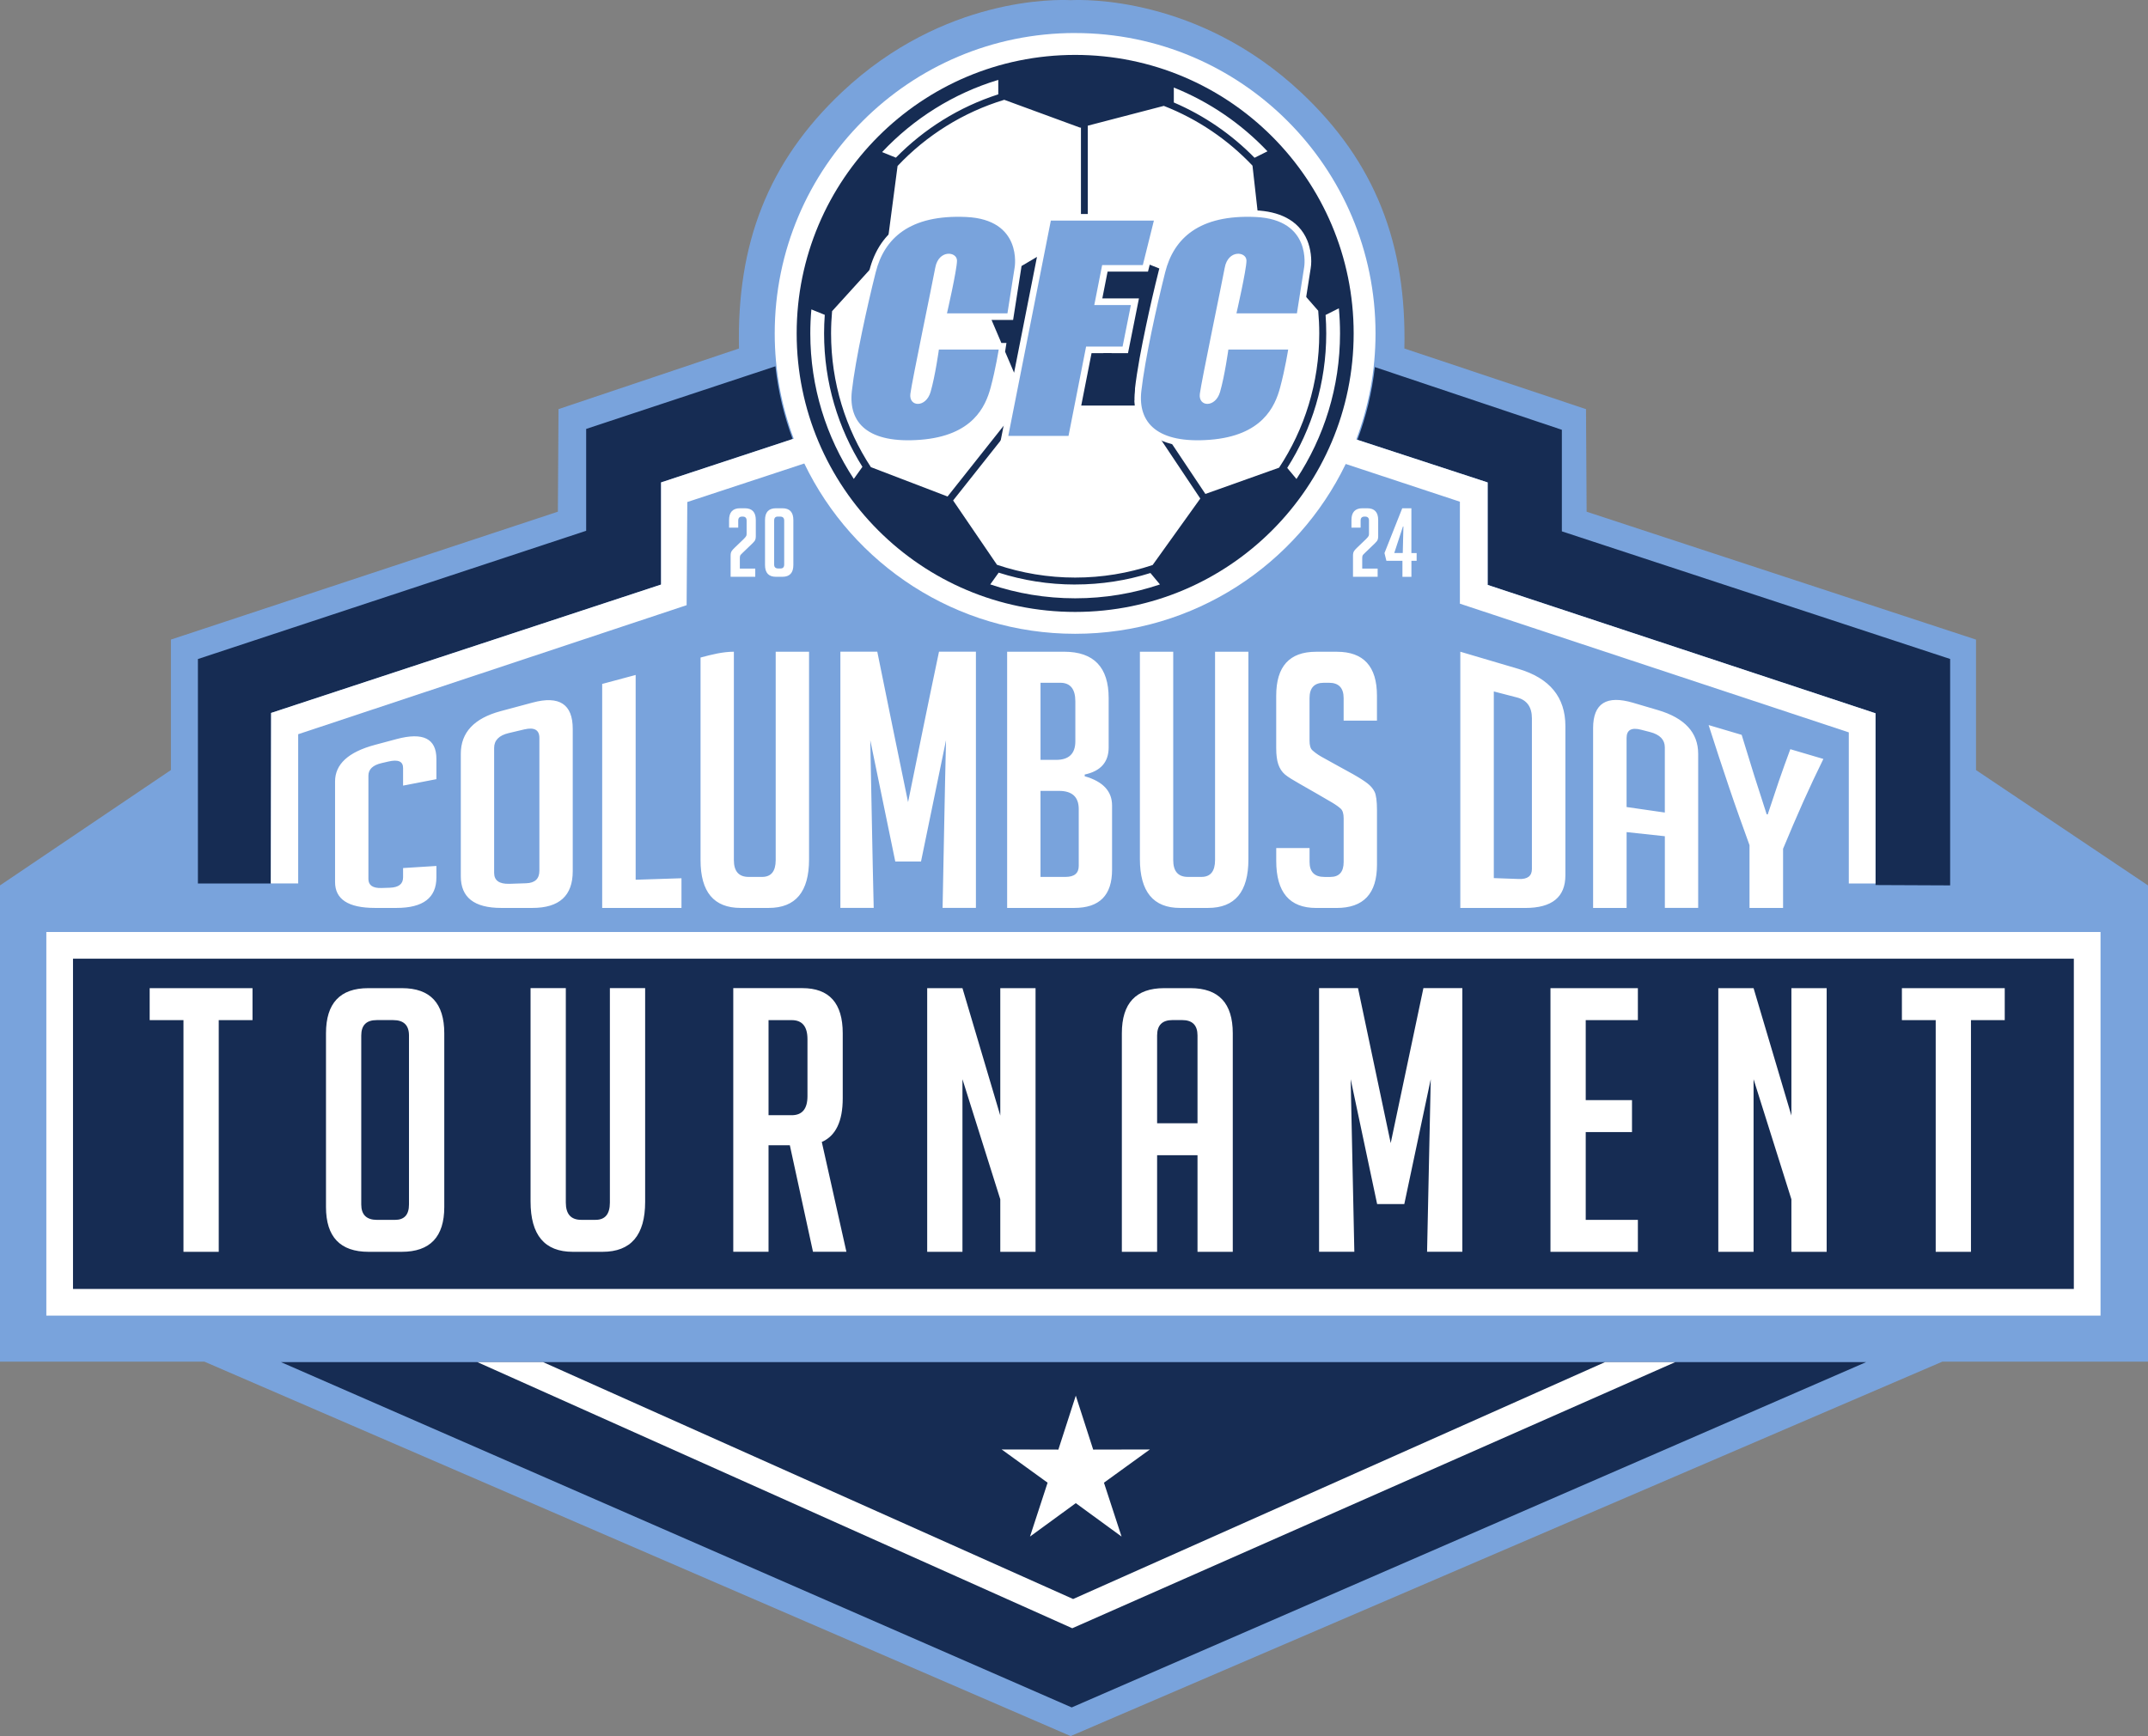
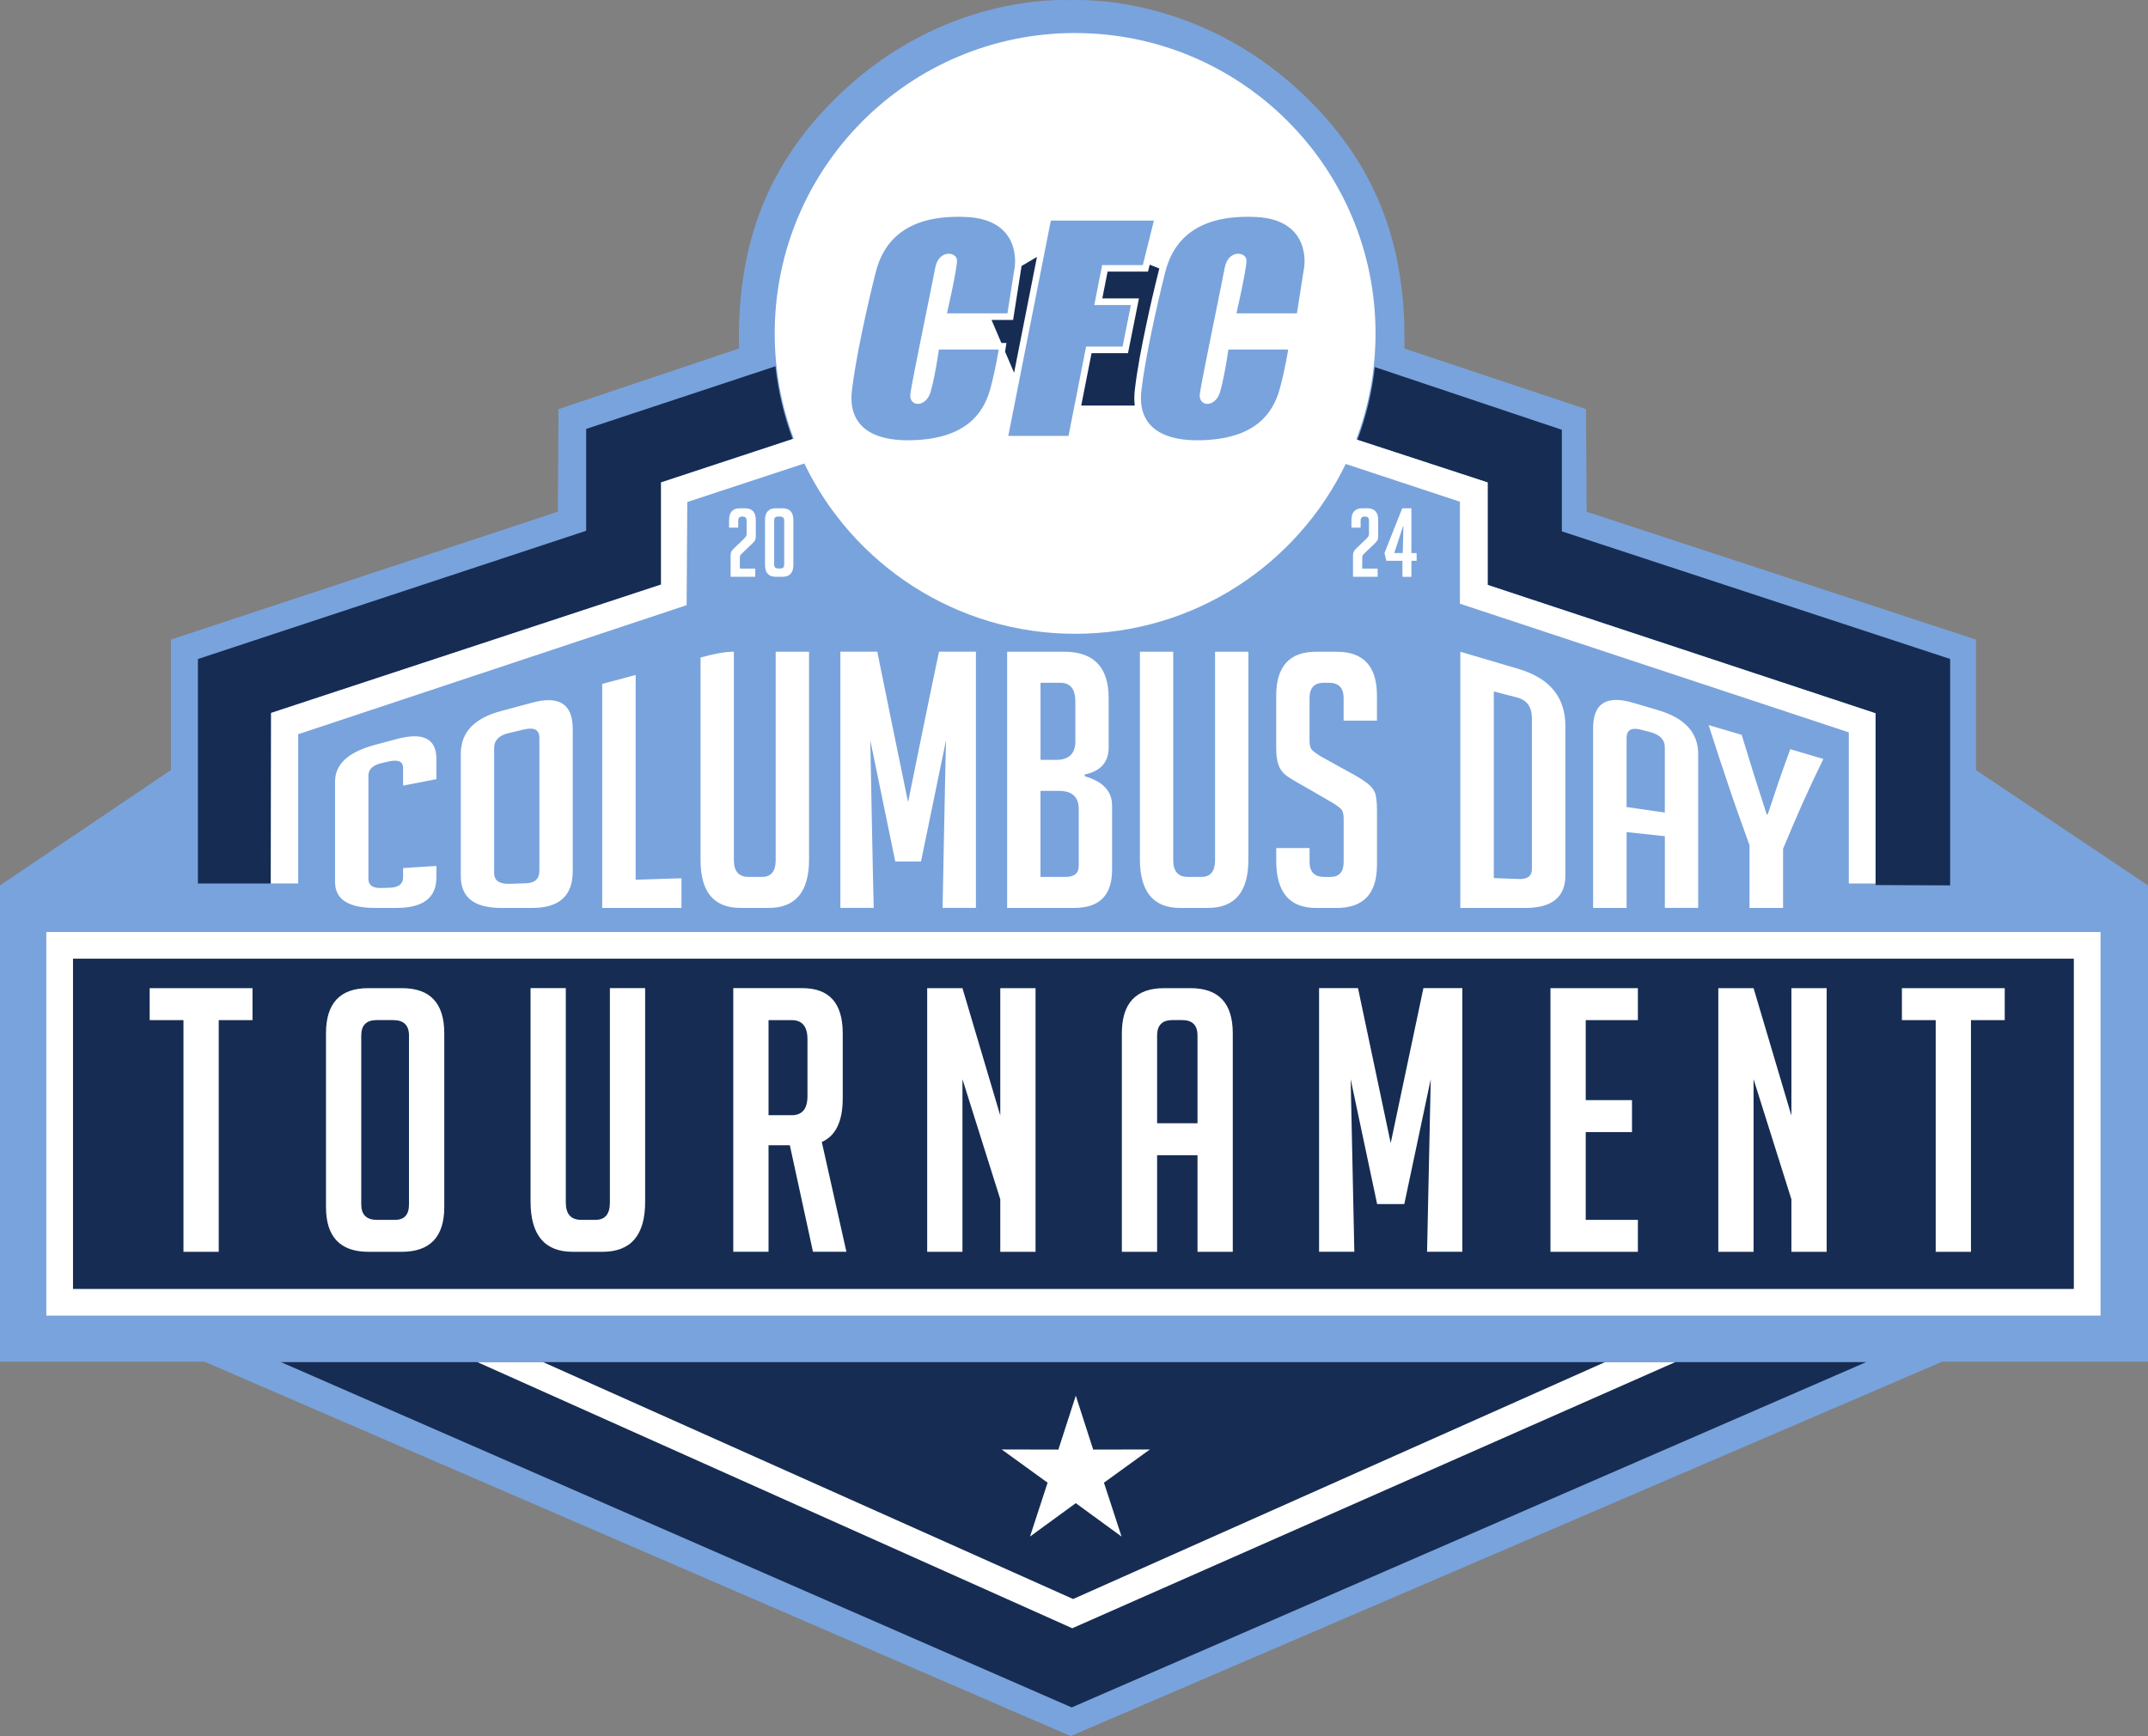
<svg xmlns="http://www.w3.org/2000/svg" id="Layer_2" viewBox="0 0 720 582.07">
  <rect x="0" y="0" width="720" height="582.07" fill="#808080" stroke="none" />
  <defs>
    <style>.cls-1,.cls-2,.cls-3{fill-rule:evenodd;}.cls-1,.cls-2,.cls-3,.cls-4,.cls-5{stroke-width:0px;}.cls-1,.cls-4{fill:#162c53;}.cls-2{fill:#79a3dc;}.cls-3,.cls-5{fill:#fff;}</style>
  </defs>
  <g id="Layer_3">
    <path class="cls-2" d="M359.26,581.91l291.82-125.38h68.92v-159.67l-57.65-38.67v-43.74l-130.52-42.88-.21-34.39-60.88-20.33c.8-35.01-9.74-62.55-34.71-85.94C401.63-1.31,363.07-.16,358.88.06c-4.16-.23-42.48-1.38-76.67,30.84-24.82,23.39-35.29,50.93-34.5,85.94l-60.5,20.33-.21,34.39-129.71,42.88v43.74L0,296.86v159.67h68.5l290.01,125.38.38.16.38-.16Z" />
    <path class="cls-1" d="M90.79,296.21h-24.45v-75.25l130.14-43v-34.15l63.44-21c.92,8.49,2.89,16.67,5.78,24.4l-44.1,14.54v34.25l-130.71,43.04-.1,57.17h0ZM460.83,123.07l62.7,21.03v34.05l130.15,42.79v75.91l-25-.11v-57.59l-130.02-43.04v-34.36l-43.67-14.29c2.91-7.73,4.91-15.9,5.85-24.4Z" />
    <path class="cls-3" d="M360.39,11.08c55.61,0,100.68,45.09,100.68,100.71,0,12.52-2.29,24.5-6.46,35.55l44.04,14.41v34.36l130.02,43.04v57.06h-8.96v-50.66l-130.36-43.15v-34.19l-38.27-12.65c-16.28,33.7-50.78,56.94-90.7,56.94s-74.53-23.32-90.78-57.1l-39.22,12.92-.23,34.59-130.2,43.26v50.03h-9.18l.1-57.17,130.71-43.04v-34.25l44.47-14.66c-4.11-10.99-6.37-22.88-6.37-35.3,0-55.62,45.08-100.71,100.68-100.71Z" />
-     <path class="cls-1" d="M360.39,18.41c51.56,0,93.35,41.81,93.35,93.38s-41.79,93.38-93.35,93.38-93.35-41.81-93.35-93.38,41.79-93.38,93.35-93.38h0ZM318.57,87.42c0,.93-.24,2.15-.39,3.06-.29,1.7-.62,3.4-.96,5.09-.61,3.01-1.27,6.01-1.95,9.01l-.61,2.7h24.93l2.72-17.35c.49-2.89-.03-6.63-1.15-9.33-2.96-7.13-9.94-9.74-17.2-10.06-10.7-.48-22.02,1.65-28.51,11.01-1.93,2.79-3.23,5.93-4.06,9.21-1.56,6.21-3,12.47-4.32,18.74-1.47,7-2.92,14.26-3.72,21.37-.43,3.75-.02,7.6,1.94,10.9,4.64,7.79,15.34,8.52,23.4,7.9,12.83-.99,22.08-6.37,25.51-19.11,1.14-4.22,2.08-8.68,2.76-13l.4-2.56h-24.57l-.26,1.92c-.61,4.48-1.46,9.54-2.72,13.88-.24.84-.73,1.8-1.52,2.23-.18.1-.62.26-.82.14-.17-.1-.13-.69-.11-.83.33-2.56.94-5.3,1.43-7.84.88-4.48,1.78-8.96,2.69-13.43,1.41-6.96,2.91-13.94,4.21-20.91.19-1.04.69-2.34,1.77-2.74.25-.09.88-.18,1.11.02h0ZM415.6,87.42c0,.93-.24,2.15-.39,3.06-.29,1.7-.62,3.4-.96,5.09-.61,3.01-1.27,6.01-1.95,9.01l-.61,2.7h24.93l2.72-17.35c.49-2.89-.03-6.63-1.15-9.33-2.96-7.13-9.94-9.74-17.2-10.06-10.7-.48-22.02,1.65-28.51,11.01-1.93,2.79-3.23,5.93-4.06,9.21-1.56,6.21-3,12.47-4.32,18.74-1.47,7-2.92,14.26-3.72,21.37-.43,3.75-.02,7.6,1.94,10.9,4.64,7.79,15.34,8.52,23.4,7.9,12.83-.99,22.08-6.37,25.51-19.11,1.14-4.22,2.08-8.68,2.76-13l.4-2.56h-24.57l-.26,1.92c-.61,4.48-1.46,9.54-2.72,13.88-.24.84-.73,1.8-1.52,2.23-.18.1-.62.26-.82.14-.17-.1-.13-.69-.11-.83.33-2.56.94-5.3,1.43-7.84.88-4.48,1.78-8.96,2.69-13.43,1.41-6.96,2.91-13.94,4.21-20.91.19-1.04.69-2.34,1.77-2.74.25-.09.88-.18,1.11.02h0ZM371.26,91.09h13.54l4.81-19.34h-39.18l-15.14,76.63h24.71l5.9-29.97h12.22l3.67-18.34h-12.28l1.77-8.99Z" />
    <path class="cls-3" d="M360.39,195.98c-8.94,0-17.55-1.39-25.64-3.98l-2.82,3.94c8.93,3.02,18.5,4.66,28.46,4.66s19.49-1.63,28.42-4.65l-3.19-3.83c-7.96,2.5-16.44,3.85-25.23,3.85h0ZM317.63,166.45l37.54-47.36,7.16-12.48v-63.86l-.24.06-25.47-9.35c-13.82,4.19-26.1,11.94-35.76,22.19l-3.76,28.64-18.19,20.04c-.22,2.46-.34,4.96-.34,7.48,0,16.54,4.9,31.93,13.34,44.81l25.72,9.85h0ZM402.33,167.15l-15.97,22.29c-8.16,2.73-16.89,4.21-25.97,4.21s-17.98-1.51-26.21-4.29l-14.7-21.56,37.54-47.36.1-.14,6.44-11.22,38.78,58.08h0ZM428.74,156.81c8.52-12.91,13.47-28.39,13.47-45.02,0-2.56-.12-5.1-.35-7.61l-19.01-21.73-3.02-26.91c-8.24-8.71-18.36-15.6-29.72-20.04l-25.49,6.64v64.42l39.42,59.05,24.69-8.8h0ZM444.55,111.79c0-2.08-.08-4.15-.22-6.19l4.45-2.23c.26,2.77.39,5.58.39,8.42,0,18.03-5.37,34.81-14.6,48.81l-3.1-3.72c8.28-13.03,13.08-28.5,13.08-45.09h0ZM393.46,34.36v-5.01c11.98,4.81,22.66,12.16,31.39,21.38l-4.33,2.17c-7.66-7.83-16.84-14.16-27.06-18.54h0ZM300.29,52.86l-4.61-1.87c10.51-11.19,23.88-19.65,38.94-24.21v4.85c-13.15,4.23-24.89,11.6-34.33,21.24h0ZM289.08,156.52l-2.89,4.05c-9.21-14-14.58-30.76-14.58-48.78,0-2.71.12-5.4.36-8.05l4.49,1.82c-.15,2.06-.23,4.13-.23,6.23,0,16.43,4.71,31.77,12.85,44.73Z" />
    <rect class="cls-5" x="15.53" y="312.48" width="688.56" height="128.62" />
    <rect class="cls-4" x="24.47" y="321.43" width="670.67" height="110.73" />
    <polygon class="cls-1" points="94.2 456.7 625.5 456.7 359.23 572.47 94.2 456.7" />
    <polygon class="cls-3" points="160.03 456.7 182.06 456.7 359.71 536.12 537.98 456.7 561.52 456.7 359.42 545.92 160.03 456.7" />
    <path class="cls-3" d="M73.32,342.02v77.69h-11.82v-77.69h-11.33v-10.71h34.47v10.71h-11.33ZM123.55,419.71c-9.52,0-14.28-5.01-14.28-15.02v-58.24c0-10.1,4.72-15.14,14.16-15.14h11.33c9.44,0,14.16,5.05,14.16,15.14v58.24c0,10.01-4.76,15.02-14.28,15.02h-11.08ZM126.38,409h6.03c3.12,0,4.68-1.72,4.68-5.17v-56.64c0-3.45-1.76-5.17-5.29-5.17h-5.54c-3.45,0-5.17,1.72-5.17,5.17v56.64c0,3.45,1.76,5.17,5.29,5.17h0ZM216.25,331.3v71.66c0,11.16-4.76,16.75-14.28,16.75h-9.97c-9.44,0-14.16-5.62-14.16-16.87v-71.54h11.82v71.9c0,3.86,1.72,5.79,5.17,5.79h4.8c3.2,0,4.8-1.93,4.8-5.79v-71.9h11.82ZM245.79,331.3h23.15c9.03,0,13.54,5.05,13.54,15.14v21.79c0,7.72-2.34,12.6-7.02,14.65l8.25,36.81h-11.2l-7.76-35.71h-7.14v35.71h-11.82v-88.4h0ZM257.61,373.91h7.76c3.53,0,5.29-2.13,5.29-6.4v-19.08c0-4.27-1.76-6.4-5.29-6.4h-7.76v31.89h0ZM335.29,374.03v-42.72h11.82v88.4h-11.82v-17.61l-12.68-40.26v57.87h-11.82v-88.4h11.82l12.68,42.72h0ZM387.86,419.71h-11.82v-73.26c0-10.1,4.72-15.14,14.16-15.14h8.86c9.44,0,14.16,5.05,14.16,15.14v73.26h-11.82v-32.38h-13.54v32.38h0ZM401.4,376.61v-29.43c0-3.45-1.72-5.17-5.17-5.17h-3.2c-3.45,0-5.17,1.72-5.17,5.17v29.43h13.54ZM466.16,383.26l10.96-51.96h13.05v88.4h-11.82l1.23-57.87-8.86,41.86h-9.11l-8.87-41.86,1.23,57.87h-11.82v-88.4h13.05l10.96,51.96h0ZM519.71,419.71v-88.4h29.3v10.71h-17.48v26.84h15.51v10.71h-15.51v29.43h17.48v10.71h-29.3ZM600.47,374.03v-42.72h11.82v88.4h-11.82v-17.61l-12.68-40.26v57.87h-11.82v-88.4h11.82l12.68,42.72h0ZM660.66,342.02v77.69h-11.82v-77.69h-11.33v-10.71h34.47v10.71h-11.33Z" />
    <path class="cls-3" d="M146.28,290.33v3.86c0,6.82-4.44,10.22-13.37,10.22h-7.23c-8.93,0-13.37-2.89-13.37-8.68v-33.72c0-5.78,4.44-9.88,13.37-12.27,2.39-.64,4.79-1.29,7.23-1.94,8.93-2.39,13.37-.17,13.37,6.65v6.79c-3.74.72-7.48,1.45-11.17,2.16v-5.9c0-2.23-1.64-2.95-4.99-2.16-.75.18-1.5.34-2.24.52-2.94.69-4.39,2.1-4.39,4.21v34.64c0,2.1,1.45,3.11,4.39,3.02.9-.03,1.85-.06,2.79-.09,2.99-.1,4.44-1.26,4.44-3.49v-3.11c3.69-.23,7.43-.46,11.17-.7h0ZM167.98,304.41c-9.03,0-13.52-3.53-13.52-10.59v-41.1c0-7.12,4.44-11.89,13.37-14.29,3.54-.95,7.13-1.91,10.73-2.88,8.93-2.39,13.42.55,13.42,8.82v47.73c0,8.21-4.49,12.31-13.52,12.31h-10.48ZM170.67,296.33c1.9-.06,3.79-.13,5.69-.19,2.94-.09,4.44-1.49,4.44-4.21v-44.5c0-2.71-1.7-3.66-5.04-2.88-1.75.41-3.49.83-5.24,1.24-3.24.76-4.89,2.43-4.89,4.97v41.89c0,2.55,1.7,3.77,5.04,3.67h0ZM228.44,304.41h-26.59v-75.1c3.74-1,7.48-2.01,11.22-3.01v68.66c5.09-.16,10.23-.33,15.36-.5v9.96h0ZM271.19,218.51v69.63c0,10.85-4.49,16.27-13.52,16.27h-9.43c-8.93,0-13.42-5.33-13.42-16.01v-67.94c3.69-.99,7.43-1.95,11.17-1.95v69.87c0,3.75,1.65,5.63,4.94,5.63h4.54c2.99,0,4.54-1.87,4.54-5.63v-69.87h11.17ZM304.37,269c1.7-8.41,3.44-16.83,5.14-25.24,1.7-8.41,3.49-16.84,5.24-25.26h12.37v85.9h-11.17c.15-9.36.4-18.74.55-28.11.15-9.36.4-18.74.6-28.12-1.4,6.79-2.79,13.56-4.19,20.34-1.4,6.78-2.79,13.56-4.19,20.33h-8.63c-1.4-6.78-2.79-13.56-4.19-20.33-1.4-6.78-2.79-13.56-4.19-20.34.15,9.37.4,18.75.55,28.12.15,9.36.4,18.74.6,28.11h-11.17v-85.9h12.37c1.7,8.42,3.44,16.85,5.14,25.26,1.7,8.41,3.44,16.83,5.19,25.24h0ZM363.58,260.26c6.14,1.75,9.18,5.02,9.18,9.81v21.54c0,8.54-4.19,12.8-12.67,12.8h-22.5v-85.9h19.11c9.93,0,14.92,5.19,14.92,15.56v16.51c0,4.95-2.69,7.98-8.03,9.1v.59h0ZM348.77,294.01h8.38c2.99,0,4.44-1.24,4.44-3.71v-19.02c0-4.07-2.2-6.11-6.63-6.11h-6.19v28.84h0ZM348.77,254.77h5.24c4.29,0,6.44-2.08,6.44-6.23v-13.4c0-4.14-1.7-6.22-5.04-6.22h-6.63v25.85h0ZM418.46,218.51v69.63c0,10.85-4.49,16.27-13.52,16.27h-9.43c-8.93,0-13.42-5.46-13.42-16.39v-69.51h11.17v69.87c0,3.75,1.65,5.63,4.89,5.63h4.59c2.99,0,4.54-1.87,4.54-5.63v-69.87h11.17ZM450.38,241.61v-7.54c0-3.43-1.65-5.15-4.89-5.15h-1.75c-3.19,0-4.79,1.72-4.79,5.15v14.23c0,1.6.31,2.67.95,3.24.61.55,1.56,1.33,2.99,2.15,3.51,2.01,7.11,3.88,10.63,5.87,2.32,1.31,3.99,2.41,4.94,3.17.95.76,1.77,1.66,2.3,2.75.52,1.06.8,3.14.8,6.16v18.31c0,9.66-4.49,14.47-13.52,14.47h-6.88c-8.93,0-13.37-5.26-13.37-15.79v-4.3h11.17v4.66c0,3.35,1.65,5.03,4.99,5.03h2c2.94,0,4.44-1.68,4.44-5.03v-14.59c0-1.6-.35-2.67-.95-3.23-.6-.56-1.62-1.32-3.04-2.16-3.52-2.07-7.06-4.1-10.58-6.1-2.32-1.32-4.04-2.35-5.09-3.23-1.05-.88-1.78-2.03-2.25-3.41-.48-1.41-.7-3.21-.7-5.45v-17.58c0-9.81,4.44-14.72,13.37-14.72h6.98c8.93,0,13.42,4.91,13.42,14.72v8.38h-11.17ZM489.49,304.41v-85.9c6.49,1.91,12.97,3.83,19.46,5.75,10.52,3.11,15.76,9.5,15.76,19.18v50.05c0,7.29-4.49,10.93-13.42,10.93h-21.8ZM500.72,294.41c2.79.1,5.59.2,8.38.3,2.94.11,4.39-1.01,4.39-3.36v-50.49c0-3.8-1.65-6.14-4.99-7.01-2.59-.67-5.19-1.35-7.78-2.02v62.58h0ZM545.22,304.41h-11.22v-60.28c0-8.31,4.49-11.15,13.42-8.5,2.79.83,5.59,1.65,8.38,2.47,8.93,2.65,13.42,7.54,13.42,14.65v51.65h-11.17v-24.03c-4.29-.46-8.58-.93-12.82-1.38v25.42h0ZM558.04,272.42v-21.85c0-2.56-1.65-4.27-4.94-5.13-1-.26-1.99-.51-2.99-.77-3.29-.86-4.89.09-4.89,2.79v23.12c4.24.61,8.53,1.23,12.82,1.85h0ZM597.65,304.41h-11.22v-21.04c-2.29-6.36-4.66-12.86-6.88-19.49-2.27-6.77-4.59-13.71-6.83-20.78,3.69,1.1,7.38,2.19,11.08,3.28,1.4,4.6,2.79,9.13,4.19,13.59,1.39,4.41,2.79,8.74,4.19,13.04.1,0,.2.03.35.05,1.25-3.78,2.49-7.51,3.74-11.18,1.24-3.62,2.54-7.17,3.84-10.69,3.69,1.09,7.38,2.18,11.08,3.27-2.29,4.66-4.56,9.46-6.78,14.43-2.27,5.07-4.49,10.31-6.73,15.69v19.82Z" />
    <path class="cls-3" d="M253.16,190.64v2.75h-8.26v-7.07c0-.38.03-.7.1-.96.06-.26.18-.5.34-.72.16-.22.44-.54.85-.94l3.1-2.98c.23-.23.42-.44.56-.61.14-.17.23-.31.29-.43.05-.12.09-.24.1-.37.01-.13.02-.3.02-.51v-4.26c0-.9-.44-1.34-1.31-1.34h-.19c-.87,0-1.31.45-1.31,1.34v2.37h-3.07v-2.56c0-2.62,1.23-3.94,3.68-3.94h1.6c2.45,0,3.68,1.31,3.68,3.94v5.5c0,.43-.06.8-.18,1.12-.12.32-.42.71-.91,1.18l-3.39,3.26c-.43.41-.67.68-.74.83-.06.15-.1.3-.11.45-.01.15-.02.35-.02.61v3.33h5.18ZM260.11,193.39c-2.45,0-3.68-1.31-3.68-3.94v-15.1c0-2.62,1.23-3.94,3.68-3.94h2.14c2.45,0,3.68,1.31,3.68,3.94v15.1c0,2.62-1.23,3.94-3.68,3.94h-2.14ZM260.71,173.2c-.81,0-1.22.45-1.22,1.34v14.72c0,.9.46,1.34,1.38,1.34h.77c.81,0,1.22-.45,1.22-1.34v-14.72c0-.9-.46-1.34-1.38-1.34h-.77Z" />
    <path class="cls-3" d="M461.78,190.64v2.75h-8.26v-7.07c0-.38.03-.7.1-.96.06-.26.18-.5.34-.72.16-.22.44-.54.85-.94l3.1-2.98c.23-.23.42-.44.56-.61.14-.17.23-.31.29-.43.05-.12.08-.24.1-.37.01-.13.02-.3.02-.51v-4.26c0-.9-.44-1.34-1.31-1.34h-.19c-.87,0-1.31.45-1.31,1.34v2.37h-3.07v-2.56c0-2.62,1.23-3.94,3.68-3.94h1.6c2.45,0,3.68,1.31,3.68,3.94v5.5c0,.43-.06.8-.18,1.12-.12.32-.42.71-.91,1.18l-3.39,3.26c-.43.41-.67.68-.74.83-.06.15-.1.3-.11.45-.01.15-.02.35-.02.61v3.33h5.18ZM474.86,188.02h-1.76v5.38h-3.01v-5.38h-5.38l-.64-2.59,5.95-15.01h3.07v15.01h1.76v2.59h0ZM470.42,176.53h-.16l-2.91,8.89h2.85l.22-8.89Z" />
    <path class="cls-1" d="M347.59,86.13l-5.18,3.06c-.03.25-.06.49-.1.73l-2.72,17.35h-7.23l3.29,7.71h1.71l-.4,2.56-.06.37,3.02,7.06,7.67-38.84h0ZM362.43,135.97h17.94c-.22-1.68-.19-3.4,0-5.11.81-7.11,2.25-14.37,3.72-21.37,1.32-6.27,2.76-12.53,4.32-18.74.06-.24.13-.49.19-.73l-3.22-1.28-.58,2.33h-13.54l-1.77,8.99h12.28l-3.67,18.34h-12.22l-3.45,17.55Z" />
    <path class="cls-2" d="M317.43,105.07h20.26l2.43-15.48s2.71-15.98-16.27-16.84c-18.98-.86-27.47,7.21-30.32,18.55-2.85,11.34-6.78,29.11-7.99,39.81-1.21,10.7,5.42,17.69,22.97,16.34,17.55-1.36,21.83-11.13,23.54-17.48,1.71-6.35,2.71-12.77,2.71-12.77h-20.05s-1.21,8.78-2.78,14.2c-1.57,5.42-7.35,5.07-6.78.64.57-4.42,7.21-36.17,8.35-42.31,1.14-6.14,7.28-5.42,7.28-2.35s-3.36,17.69-3.36,17.69h0ZM414.46,105.07h20.26l2.43-15.48s2.71-15.98-16.27-16.84c-18.98-.86-27.47,7.21-30.32,18.55-2.85,11.34-6.78,29.11-7.99,39.81-1.21,10.7,5.42,17.69,22.97,16.34,17.55-1.36,21.83-11.13,23.54-17.48,1.71-6.35,2.71-12.77,2.71-12.77h-20.05s-1.21,8.78-2.78,14.2c-1.57,5.42-7.35,5.07-6.78.64.57-4.42,7.21-36.17,8.35-42.31,1.14-6.14,7.28-5.42,7.28-2.35s-3.36,17.69-3.36,17.69h0ZM352.25,73.96h34.53l-3.71,14.91h-13.63l-2.64,13.41h12.27l-2.78,13.91h-12.23l-5.9,29.97h-20.19l14.27-72.21Z" />
    <polygon class="cls-3" points="360.6 467.94 366.43 486.02 385.43 485.98 370.04 497.12 375.94 515.18 360.6 503.98 345.25 515.18 351.15 497.12 335.76 485.98 354.76 486.02 360.6 467.94" />
  </g>
</svg>